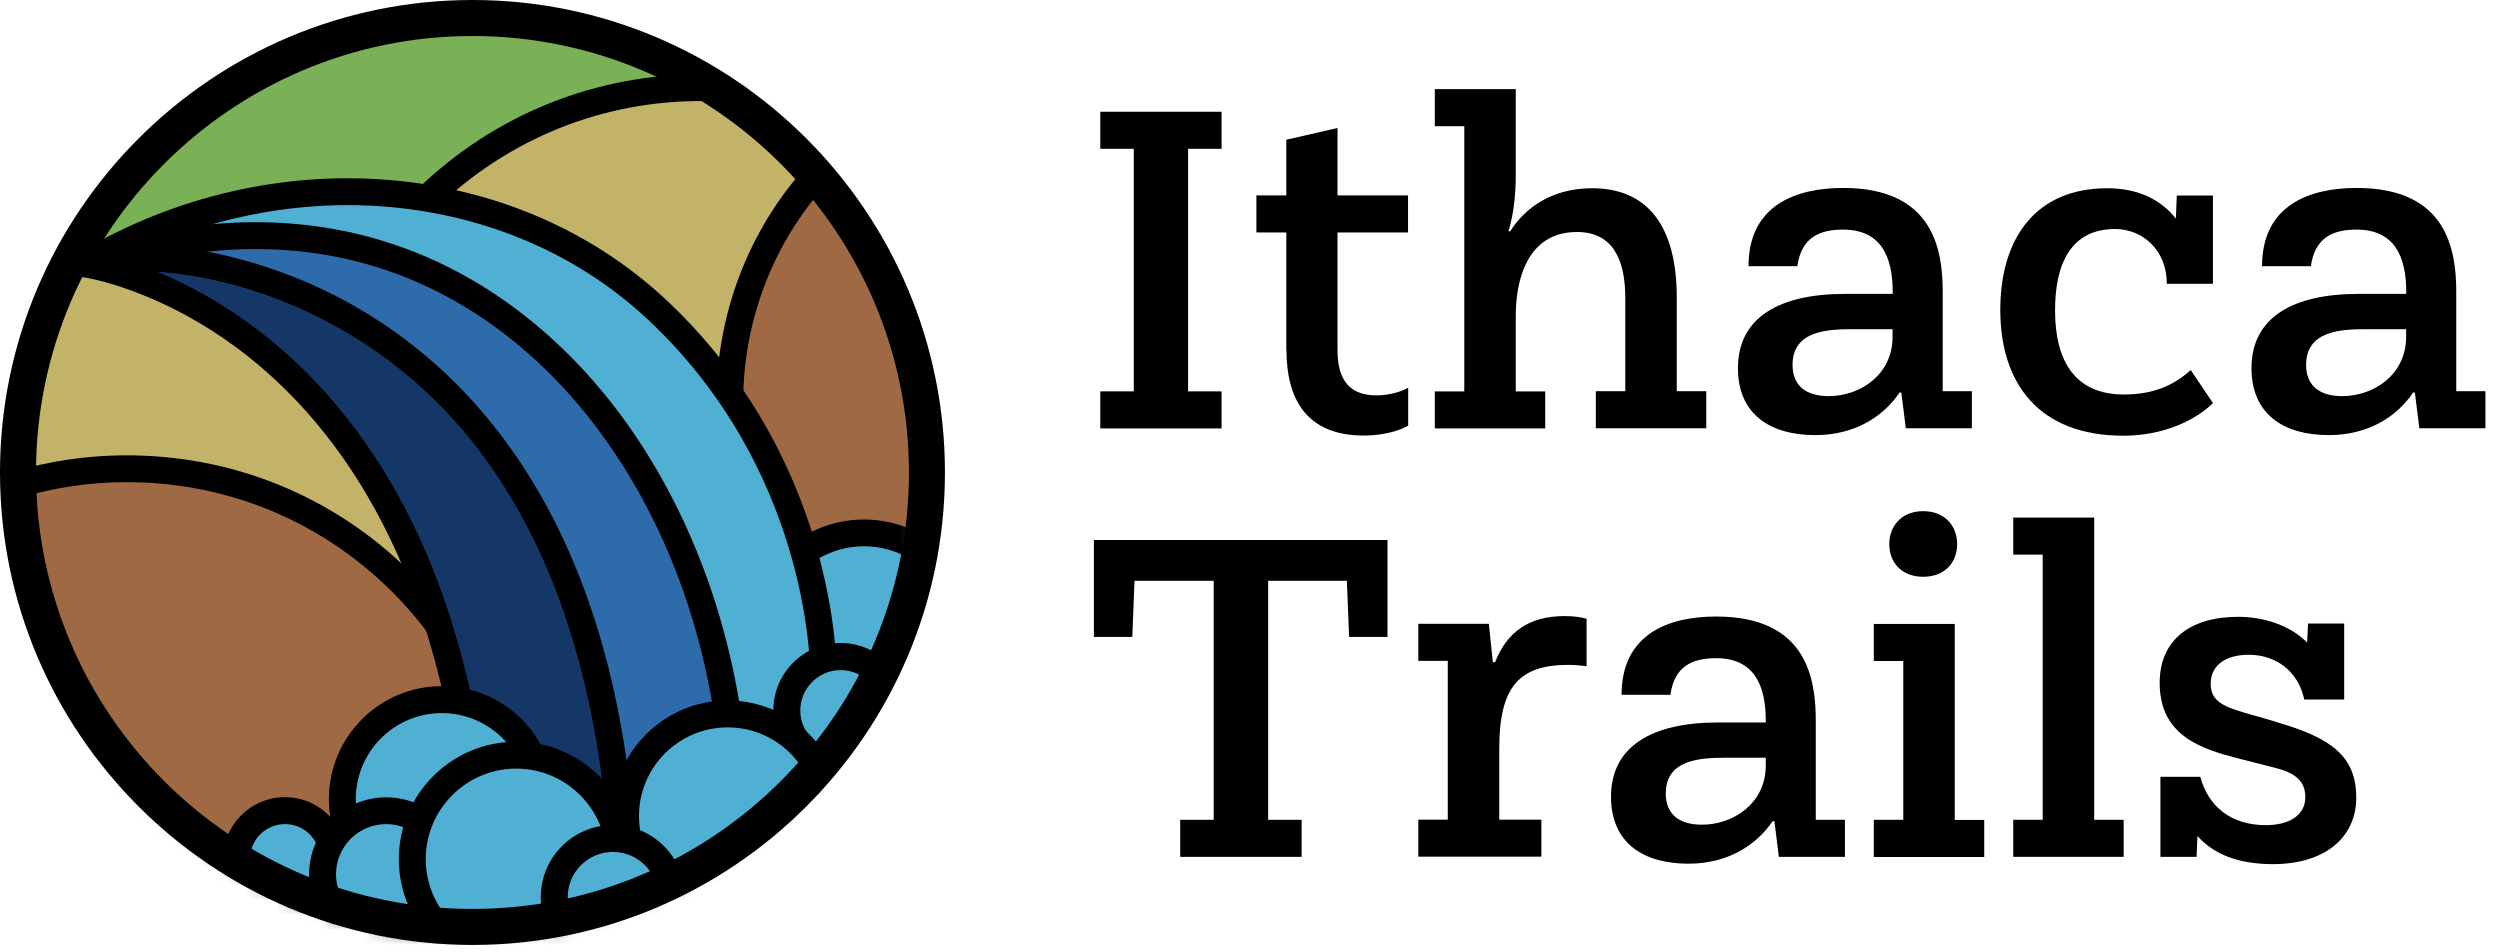
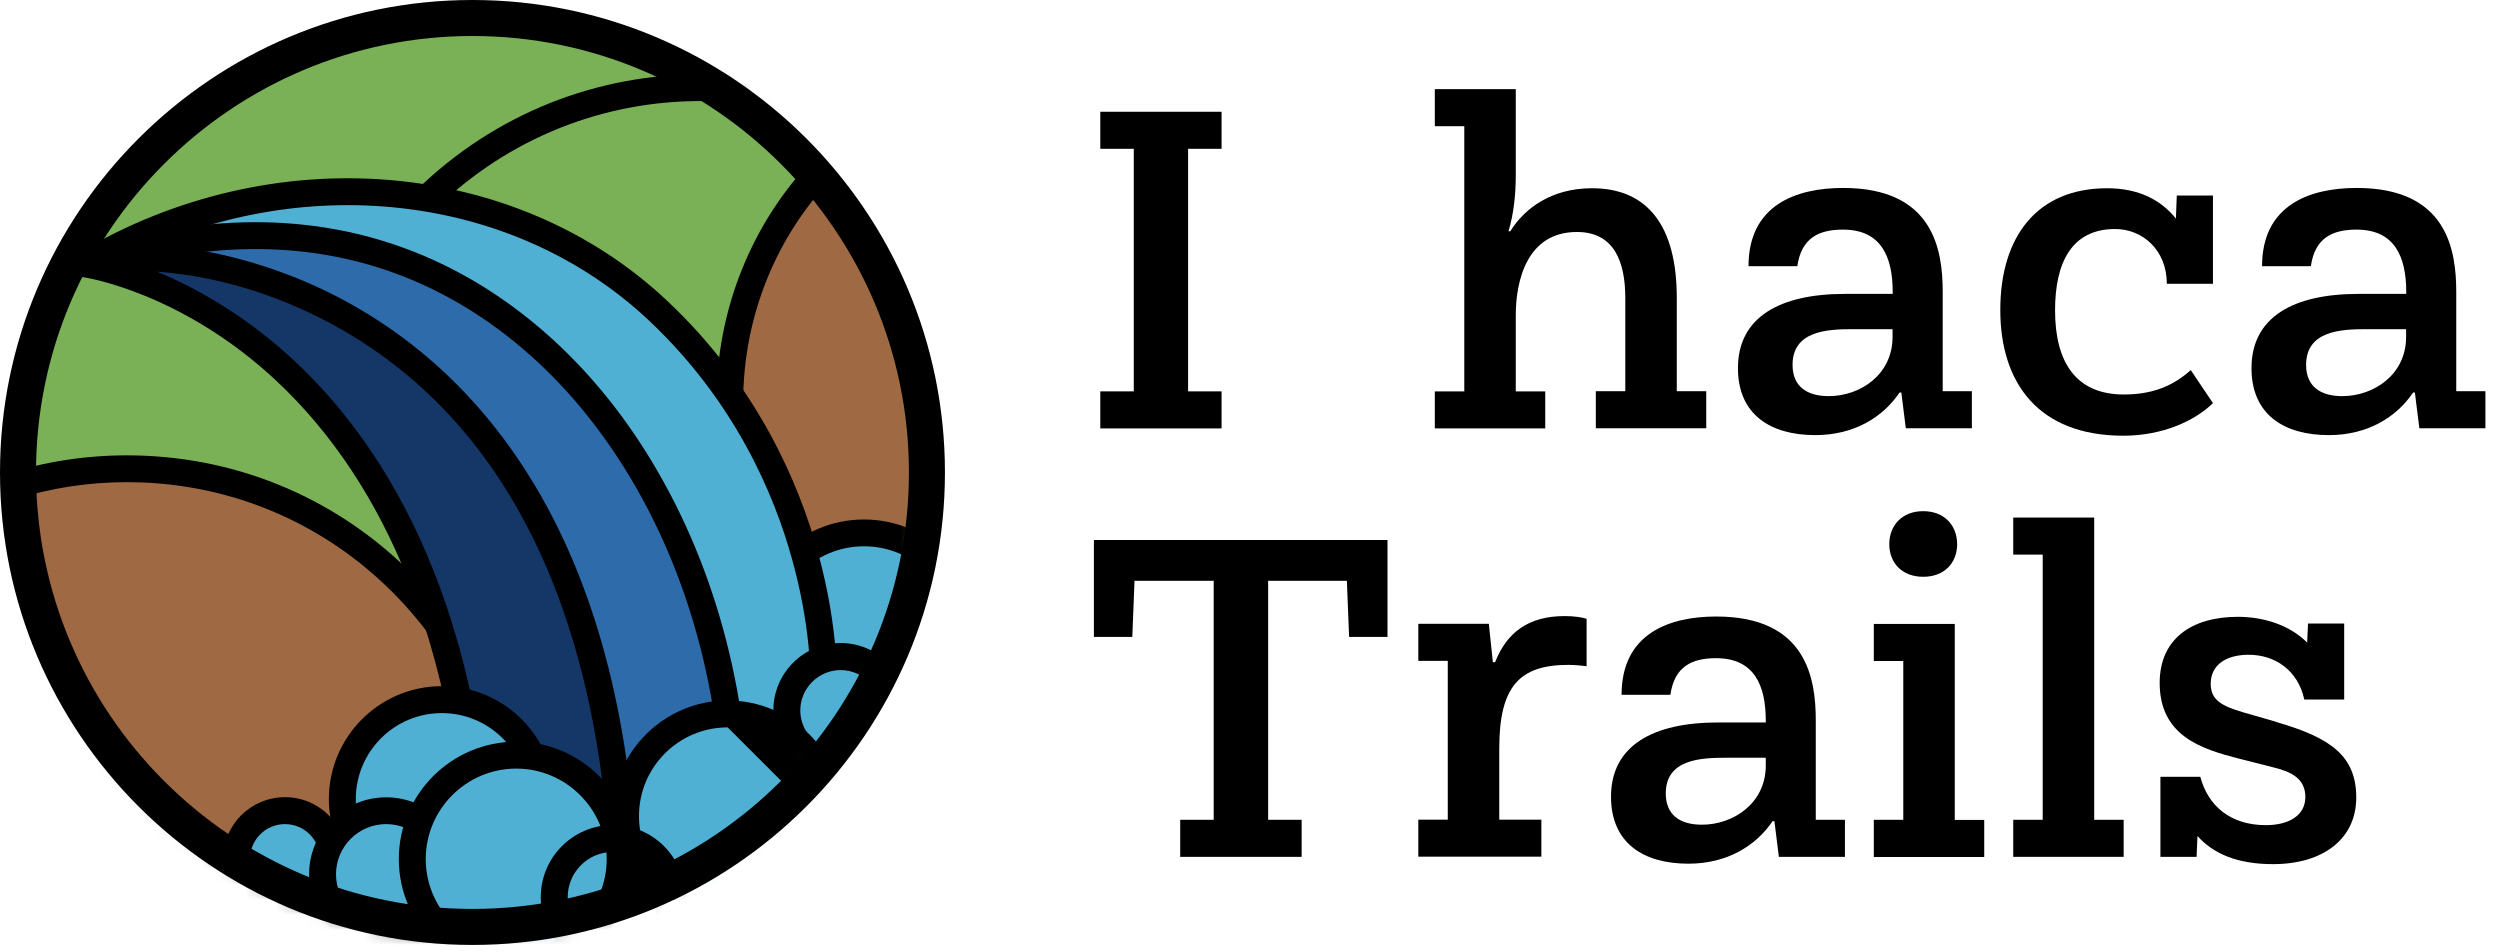
<svg xmlns="http://www.w3.org/2000/svg" width="168" height="64" viewBox="0 0 168 64" fill="none">
  <g id="Group 13">
    <g id="Group">
      <path id="Vector" d="M31.59 62.73C48.368 62.73 61.97 48.788 61.97 31.59C61.97 14.392 48.368 0.45 31.59 0.45C14.812 0.45 1.21 14.392 1.21 31.59C1.21 48.788 14.812 62.73 31.59 62.73Z" fill="#7AB056" />
      <g id="Clip path group">
        <mask id="mask0_17_860" style="mask-type:luminance" maskUnits="userSpaceOnUse" x="1" y="0" width="62" height="63">
          <g id="clippath-1">
            <path id="Vector_2" d="M31.6 62.83C48.401 62.83 62.02 48.893 62.02 31.7C62.02 14.507 48.401 0.57 31.6 0.57C14.8 0.57 1.18 14.507 1.18 31.7C1.18 48.893 14.8 62.83 31.6 62.83Z" fill="white" />
          </g>
        </mask>
        <g mask="url(#mask0_17_860)">
          <g id="Group_2">
            <g id="Group_3">
              <path id="Vector_3" d="M56.19 49.54C59.15 49.54 61.55 47.14 61.55 44.18C61.55 41.22 59.15 38.82 56.19 38.82C53.23 38.82 50.83 41.22 50.83 44.18C50.83 47.14 53.23 49.54 56.19 49.54Z" fill="#74C6F9" />
              <path id="Vector_4" d="M56.19 50.45C52.74 50.45 49.93 47.64 49.93 44.19C49.93 40.74 52.74 37.93 56.19 37.93C59.64 37.93 62.45 40.74 62.45 44.19C62.45 47.64 59.64 50.45 56.19 50.45ZM56.19 39.73C53.73 39.73 51.73 41.73 51.73 44.19C51.73 46.65 53.73 48.65 56.19 48.65C58.65 48.65 60.65 46.65 60.65 44.19C60.65 41.73 58.65 39.73 56.19 39.73Z" fill="black" />
            </g>
            <g id="Group_4">
-               <path id="Vector_5" d="M25.93 23.58C32.46 29.74 35.75 40.38 31.17 49.41C28.07 55.51 21.36 60.95 13.5 60.92C2.02 60.88 -6.06 49.47 -7.17 39.67C-7.9 33.27 -6.1 22.71 2.7 18.42C11.32 14.22 20.93 18.84 25.94 23.58H25.93Z" fill="#C2B368" />
-               <path id="Vector_6" d="M15.07 60.17C15.07 60.17 27.35 54.28 30.09 48.87C32.12 44.87 32.62 40.32 31.54 35.7C30.54 31.43 28.25 27.44 25.1 24.46C22.41 21.92 18.84 19.86 15.31 18.81C13.48 18.27 11.68 17.99 9.93 17.99C7.55 17.99 5.28 18.5 3.2 19.51L2.41 17.93C6.55 15.91 11.07 15.04 15.99 16.5C19.87 17.65 23.79 19.92 26.74 22.71C30.23 26.01 32.77 30.43 33.87 35.15C35.08 40.33 34.51 45.45 32.22 49.96C30.54 53.28 27.9 56.3 24.79 58.46C21.33 60.87 17.44 62.14 13.54 62.14C13.52 62.14 13.5 62.14 13.47 62.14L15.05 60.18L15.07 60.17Z" fill="black" />
-             </g>
-             <path id="Vector_7" d="M23.96 28.71C23.07 22.31 25.28 11.75 36.07 7.46C46.65 3.26 58.45 7.88 64.6 12.62C72.61 18.78 76.65 29.42 71.03 38.45C67.23 44.55 58.99 49.99 49.33 49.96" fill="#C2B368" />
+               </g>
            <g id="Group_5">
              <path id="Vector_8" d="M91.42 27.05C91.42 39.31 74.94 57.01 63.23 57.01C51.52 57.01 49.03 39.31 49.03 27.05C49.03 14.79 58.52 4.86 70.22 4.86C81.92 4.86 91.41 14.8 91.41 27.05H91.42Z" fill="#9E6943" />
              <path id="Vector_9" d="M63.24 57.91C60.24 57.91 57.62 56.83 55.45 54.69C53.6 52.87 52.07 50.25 50.9 46.92C49.64 43.32 48.14 36.96 48.14 27.04C48.14 14.3 58.05 3.94 70.23 3.94C82.41 3.94 92.32 14.3 92.32 27.04C92.32 30.09 91.33 33.64 89.46 37.3C87.72 40.7 85.27 44.13 82.37 47.23C76.11 53.91 68.95 57.9 63.23 57.9L63.24 57.91ZM70.23 5.76C59.04 5.76 49.94 15.31 49.94 27.05C49.94 31.41 50.29 39.72 52.6 46.33C54.87 52.82 58.45 56.11 63.23 56.11C68.39 56.11 75.22 52.24 81.05 46.01C86.89 39.78 90.51 32.52 90.51 27.05C90.51 15.31 81.41 5.76 70.22 5.76H70.23Z" fill="black" />
            </g>
            <g id="Group_6">
              <path id="Vector_10" d="M58.06 49.79C61.92 49.79 65.05 46.66 65.05 42.8C65.05 38.94 61.92 35.81 58.06 35.81C54.2 35.81 51.07 38.94 51.07 42.8C51.07 46.66 54.2 49.79 58.06 49.79Z" fill="#50B0D4" />
              <path id="Vector_11" d="M58.06 50.69C53.71 50.69 50.17 47.15 50.17 42.8C50.17 38.45 53.71 34.91 58.06 34.91C62.41 34.91 65.95 38.45 65.95 42.8C65.95 47.15 62.41 50.69 58.06 50.69ZM58.06 36.71C54.71 36.71 51.98 39.44 51.98 42.79C51.98 46.14 54.71 48.87 58.06 48.87C61.41 48.87 64.14 46.14 64.14 42.79C64.14 39.44 61.41 36.71 58.06 36.71Z" fill="black" />
            </g>
            <g id="Group_7">
              <path id="Vector_12" d="M34.738 58.903C35.3 44.339 24.03 32.08 9.565 31.522C-4.899 30.964 -17.081 42.318 -17.643 56.882C-18.205 71.445 -6.935 83.704 7.53 84.263C21.995 84.821 34.176 73.467 34.738 58.903Z" fill="#9E6943" />
              <path id="Vector_13" d="M33.48 62.23C33.67 61.13 33.78 60 33.83 58.87C34.09 52.07 31.71 45.57 27.12 40.57C22.53 35.58 16.28 32.68 9.53 32.42C9.2 32.41 8.87 32.4 8.54 32.4C5.95 32.4 3.42 32.79 1.01 33.55L0.62 31.78C3.49 30.9 6.52 30.5 9.6 30.62C16.84 30.9 23.53 34 28.45 39.35C33.37 44.7 35.92 51.66 35.64 58.94C35.61 59.82 35.53 60.69 35.42 61.56L33.49 62.23" fill="black" />
              <path id="Vector_14" d="M20.37 26.79C21.56 20.79 24.73 15.42 29.49 11.41C35.05 6.73 42.11 4.49 49.38 5.09C56.65 5.69 63.24 9.07 67.96 14.59C72.44 19.85 74.72 26.45 74.42 33.29C74.4 33.64 74.38 34 74.35 34.35L72.55 34.2C73.11 27.47 70.99 20.92 66.59 15.76C62.19 10.6 56.02 7.45 49.24 6.88C42.45 6.32 35.86 8.41 30.66 12.78" fill="black" />
            </g>
            <g id="Group_8">
              <path id="Vector_15" d="M12.22 15.27C15.06 15.12 21.23 15.41 26.58 17.45C34.36 20.41 38.72 25.65 40.65 28.04C48.48 37.7 49.06 48.66 49.08 52.61C49.72 51.37 53.86 47.35 54.5 46.11C54.71 45.31 55.1 32.05 44.14 21.06C36.73 13.63 27.13 13.12 25.83 13.07C20.32 12.86 14.59 14.23 12.22 15.28V15.27Z" fill="#50B0D4" />
              <path id="Vector_16" d="M9.79 16.58C12.71 16.98 17.3 17.97 22.23 20.73C23.44 21.41 29.53 24.91 34.4 32.05C41.45 42.39 41.2 53.4 40.92 57.34C43.57 55.53 46.21 53.73 48.86 51.92C46.21 30 35.55 19.27 22.24 16.27C19.37 15.62 15.15 15.22 9.8 16.57L9.79 16.58Z" fill="#2E6BAB" />
              <g id="Group_9">
                <path id="Vector_17" d="M7.71 17.41C7.71 17.41 31.68 23.79 32.88 62.1L42.01 56.3C42.01 56.3 38.06 15.01 7.71 17.42V17.41Z" fill="#143768" />
                <path id="Vector_18" d="M50.41 56.66L48.6 56.64C48.7 47.58 46.54 39.08 42.34 32.07C40.31 28.69 37.88 25.77 35.1 23.41C32.28 21.01 29.17 19.23 25.85 18.12C18.33 15.6 11.08 16.99 6.31 18.6L5.73 16.89C10.76 15.19 18.43 13.73 26.42 16.41C29.96 17.59 33.27 19.49 36.26 22.03C39.19 24.52 41.76 27.59 43.88 31.14C48.25 38.44 50.51 47.27 50.4 56.66H50.41Z" fill="black" />
                <path id="Vector_19" d="M31.5 65.16V63.39C31.5 53.98 30.13 45.77 27.44 38.99C25.3 33.6 22.31 29.09 18.57 25.59C12.2 19.63 5.73 18.65 5.66 18.64L3.12 18.27L5.33 16.96C18.36 9.26 34.61 10.6 44.83 20.21C50.93 25.94 53.71 32.56 54.96 37.1C56.42 42.38 56.29 46.33 56.18 47.02L56.12 47.39L31.5 65.15V65.16ZM8.25 17.42C8.84 17.6 9.52 17.84 10.28 18.14C12.63 19.09 16.17 20.9 19.71 24.18C23.67 27.86 26.83 32.58 29.09 38.24C31.72 44.83 33.14 52.69 33.3 61.64L54.44 46.4C54.5 45.27 54.44 41.94 53.23 37.59C52.04 33.27 49.4 26.98 43.6 21.53C34.48 12.95 20.23 11.38 8.27 17.42H8.25Z" fill="black" />
                <path id="Vector_20" d="M41.05 60.03C40.7 47.29 37.28 30.38 23 22.17C14.85 17.49 7.43 18.06 6.67 18.48C6.67 18.48 6.68 18.48 6.69 18.48L5.66 16.99C7.29 15.87 15.08 16.09 22.41 19.81C28.02 22.66 32.59 26.99 35.98 32.68C40.23 39.82 42.54 49 42.85 59.98L41.04 60.03H41.05Z" fill="black" />
              </g>
            </g>
            <g id="Group_10">
              <path id="Vector_21" d="M19.15 60.98C20.945 60.98 22.4 59.525 22.4 57.73C22.4 55.935 20.945 54.48 19.15 54.48C17.355 54.48 15.9 55.935 15.9 57.73C15.9 59.525 17.355 60.98 19.15 60.98Z" fill="#50B0D4" />
              <path id="Vector_22" d="M19.15 61.89C16.86 61.89 14.99 60.03 14.99 57.73C14.99 55.43 16.85 53.57 19.15 53.57C21.45 53.57 23.31 55.43 23.31 57.73C23.31 60.03 21.45 61.89 19.15 61.89ZM19.15 55.38C17.85 55.38 16.8 56.43 16.8 57.73C16.8 59.03 17.85 60.08 19.15 60.08C20.45 60.08 21.5 59.03 21.5 57.73C21.5 56.43 20.45 55.38 19.15 55.38Z" fill="black" />
            </g>
            <g id="Group_11">
              <path id="Vector_23" d="M29.69 60.39C33.385 60.39 36.38 57.395 36.38 53.7C36.38 50.005 33.385 47.01 29.69 47.01C25.995 47.01 23 50.005 23 53.7C23 57.395 25.995 60.39 29.69 60.39Z" fill="#50B0D4" />
              <path id="Vector_24" d="M29.69 61.29C25.51 61.29 22.1 57.89 22.1 53.7C22.1 49.51 25.5 46.11 29.69 46.11C33.88 46.11 37.28 49.51 37.28 53.7C37.28 57.89 33.88 61.29 29.69 61.29ZM29.69 47.92C26.5 47.92 23.91 50.51 23.91 53.7C23.91 56.89 26.5 59.48 29.69 59.48C32.88 59.48 35.47 56.89 35.47 53.7C35.47 50.51 32.88 47.92 29.69 47.92Z" fill="black" />
            </g>
            <g id="Group_12">
              <path id="Vector_25" d="M25.95 63.04C28.314 63.04 30.23 61.124 30.23 58.76C30.23 56.396 28.314 54.48 25.95 54.48C23.586 54.48 21.67 56.396 21.67 58.76C21.67 61.124 23.586 63.04 25.95 63.04Z" fill="#50B0D4" />
              <path id="Vector_26" d="M25.95 63.94C23.09 63.94 20.77 61.62 20.77 58.76C20.77 55.9 23.09 53.58 25.95 53.58C28.81 53.58 31.13 55.9 31.13 58.76C31.13 61.62 28.81 63.94 25.95 63.94ZM25.95 55.38C24.09 55.38 22.58 56.89 22.58 58.75C22.58 60.61 24.09 62.12 25.95 62.12C27.81 62.12 29.32 60.61 29.32 58.75C29.32 56.89 27.81 55.38 25.95 55.38Z" fill="black" />
            </g>
            <g id="Group_13">
              <path id="Vector_27" d="M34.69 64.72C38.55 64.72 41.68 61.59 41.68 57.73C41.68 53.87 38.55 50.74 34.69 50.74C30.829 50.74 27.7 53.87 27.7 57.73C27.7 61.59 30.829 64.72 34.69 64.72Z" fill="#50B0D4" />
              <path id="Vector_28" d="M34.69 65.62C30.34 65.62 26.8 62.08 26.8 57.73C26.8 53.38 30.34 49.84 34.69 49.84C39.04 49.84 42.58 53.38 42.58 57.73C42.58 62.08 39.04 65.62 34.69 65.62ZM34.69 51.65C31.34 51.65 28.61 54.38 28.61 57.73C28.61 61.08 31.34 63.81 34.69 63.81C38.04 63.81 40.77 61.08 40.77 57.73C40.77 54.38 38.04 51.65 34.69 51.65Z" fill="black" />
            </g>
            <g id="Group_14">
              <path id="Vector_29" d="M56.49 51.35C58.484 51.35 60.1 49.734 60.1 47.74C60.1 45.746 58.484 44.13 56.49 44.13C54.496 44.13 52.88 45.746 52.88 47.74C52.88 49.734 54.496 51.35 56.49 51.35Z" fill="#50B0D4" />
              <path id="Vector_30" d="M56.49 52.25C54 52.25 51.97 50.22 51.97 47.73C51.97 45.24 54 43.21 56.49 43.21C58.98 43.21 61.01 45.24 61.01 47.73C61.01 50.22 58.98 52.25 56.49 52.25ZM56.49 45.03C55 45.03 53.78 46.25 53.78 47.74C53.78 49.23 55 50.45 56.49 50.45C57.98 50.45 59.2 49.23 59.2 47.74C59.2 46.25 57.98 45.03 56.49 45.03Z" fill="black" />
            </g>
            <g id="Group_15">
              <path id="Vector_31" d="M48.9 61.71C52.694 61.71 55.77 58.634 55.77 54.84C55.77 51.046 52.694 47.97 48.9 47.97C45.106 47.97 42.03 51.046 42.03 54.84C42.03 58.634 45.106 61.71 48.9 61.71Z" fill="#50B0D4" />
-               <path id="Vector_32" d="M48.9 62.61C44.62 62.61 41.13 59.12 41.13 54.84C41.13 50.56 44.62 47.07 48.9 47.07C53.18 47.07 56.67 50.56 56.67 54.84C56.67 59.12 53.18 62.61 48.9 62.61ZM48.9 48.88C45.61 48.88 42.94 51.55 42.94 54.84C42.94 58.13 45.61 60.8 48.9 60.8C52.19 60.8 54.86 58.13 54.86 54.84C54.86 51.55 52.19 48.88 48.9 48.88Z" fill="black" />
+               <path id="Vector_32" d="M48.9 62.61C44.62 62.61 41.13 59.12 41.13 54.84C41.13 50.56 44.62 47.07 48.9 47.07C53.18 47.07 56.67 50.56 56.67 54.84C56.67 59.12 53.18 62.61 48.9 62.61ZM48.9 48.88C45.61 48.88 42.94 51.55 42.94 54.84C42.94 58.13 45.61 60.8 48.9 60.8C52.19 60.8 54.86 58.13 54.86 54.84Z" fill="black" />
            </g>
            <g id="Group_16">
-               <path id="Vector_33" d="M41.19 64.23C43.366 64.23 45.13 62.466 45.13 60.29C45.13 58.114 43.366 56.35 41.19 56.35C39.014 56.35 37.25 58.114 37.25 60.29C37.25 62.466 39.014 64.23 41.19 64.23Z" fill="#50B0D4" />
              <path id="Vector_34" d="M41.19 65.14C38.52 65.14 36.34 62.97 36.34 60.29C36.34 57.61 38.51 55.44 41.19 55.44C43.87 55.44 46.04 57.61 46.04 60.29C46.04 62.97 43.87 65.14 41.19 65.14ZM41.19 57.25C39.51 57.25 38.15 58.61 38.15 60.29C38.15 61.97 39.51 63.33 41.19 63.33C42.87 63.33 44.23 61.97 44.23 60.29C44.23 58.61 42.87 57.25 41.19 57.25Z" fill="black" />
            </g>
          </g>
        </g>
      </g>
    </g>
    <g id="Group_17">
      <path id="Vector_35" d="M73.94 28.79V26.3H76.19V10H73.94V7.51H82.09V10H79.84V26.3H82.09V28.79H73.94Z" fill="black" />
-       <path id="Vector_36" d="M86.44 23.53V15.62H84.43V13.13H86.44V9.39L89.88 8.6V13.13H94.62V15.62H89.88V23.53C89.88 25.54 90.7 26.57 92.5 26.57C93.38 26.57 94.23 26.3 94.63 26.05V28.6C94.14 28.9 93.05 29.27 91.65 29.27C87.82 29.27 86.45 26.84 86.45 23.52L86.44 23.53Z" fill="black" />
      <path id="Vector_37" d="M112.68 26.29H114.66V28.78H107.24V26.29H109.22V20.03C109.22 17.57 108.46 15.59 105.97 15.59C102.59 15.59 101.86 18.9 101.86 21.19V26.3H103.84V28.79H96.42V26.3H98.4V8.48H96.42V5.99H101.86V11.74C101.86 13.14 101.71 14.42 101.37 15.54H101.49C102.46 13.99 104.26 12.65 106.99 12.65C110.73 12.65 112.68 15.2 112.68 20.01V26.3V26.29Z" fill="black" />
      <path id="Vector_38" d="M130.53 26.29H132.51V28.78H128.07L127.77 26.38H127.65C126.52 28.05 124.58 29.24 121.99 29.24C118.95 29.24 116.79 27.84 116.79 24.74C116.79 21.3 119.62 19.75 123.97 19.75H127.19V19.63C127.19 17.23 126.4 15.43 123.85 15.43C122.24 15.43 121.05 15.98 120.78 17.89H117.5C117.5 13.78 120.69 12.63 123.86 12.63C129.94 12.63 130.55 16.8 130.55 19.62V26.28L130.53 26.29ZM127.18 22.64V22.12H124.53C122.83 22.12 120.46 22.21 120.46 24.52C120.46 25.95 121.4 26.62 122.89 26.62C124.99 26.62 127.18 25.19 127.18 22.64Z" fill="black" />
      <path id="Vector_39" d="M138.1 20.85C138.1 24.38 139.53 26.51 142.72 26.51C144.76 26.51 146.1 25.87 147.22 24.87L148.71 27.09C147.49 28.28 145.33 29.28 142.69 29.28C137 29.28 134.42 25.75 134.42 20.83C134.42 15.91 136.88 12.65 141.6 12.65C143.76 12.65 145.25 13.47 146.22 14.69L146.28 13.14H148.71V19.07H145.61C145.61 16.79 143.97 15.39 142.14 15.39C139.22 15.39 138.1 17.64 138.1 20.86V20.85Z" fill="black" />
      <path id="Vector_40" d="M165.04 26.29H167.02V28.78H162.58L162.28 26.38H162.16C161.03 28.05 159.09 29.24 156.5 29.24C153.46 29.24 151.3 27.84 151.3 24.74C151.3 21.3 154.13 19.75 158.48 19.75H161.7V19.63C161.7 17.23 160.91 15.43 158.36 15.43C156.75 15.43 155.56 15.98 155.29 17.89H152.01C152.01 13.78 155.2 12.63 158.37 12.63C164.45 12.63 165.06 16.8 165.06 19.62V26.28L165.04 26.29ZM161.69 22.64V22.12H159.04C157.34 22.12 154.97 22.21 154.97 24.52C154.97 25.95 155.91 26.62 157.4 26.62C159.5 26.62 161.69 25.19 161.69 22.64Z" fill="black" />
      <path id="Vector_41" d="M79.31 57.58V55.09H81.56V39.03H76.24L76.09 42.8H73.51V36.29H93.24V42.8H90.66L90.51 39.03H85.22V55.09H87.47V57.58H79.32H79.31Z" fill="black" />
      <path id="Vector_42" d="M106.62 41.58V44.77C106.38 44.74 105.89 44.68 105.4 44.68C102.09 44.68 100.75 46.14 100.75 50.31V55.08H103.58V57.57H95.31V55.08H97.29V44.41H95.31V41.92H100.05L100.32 44.5H100.47C101.26 42.49 102.72 41.4 105.15 41.4C105.79 41.4 106.34 41.49 106.61 41.58H106.62Z" fill="black" />
      <path id="Vector_43" d="M122 55.09H123.98V57.58H119.54L119.24 55.18H119.12C117.99 56.85 116.05 58.04 113.46 58.04C110.42 58.04 108.26 56.64 108.26 53.54C108.26 50.1 111.09 48.55 115.44 48.55H118.66V48.43C118.66 46.03 117.87 44.23 115.32 44.23C113.71 44.23 112.52 44.78 112.25 46.69H108.97C108.97 42.58 112.16 41.43 115.33 41.43C121.41 41.43 122.02 45.6 122.02 48.42V55.08L122 55.09ZM118.66 51.44V50.92H116.01C114.31 50.92 111.94 51.01 111.94 53.32C111.94 54.75 112.88 55.42 114.37 55.42C116.47 55.42 118.66 53.99 118.66 51.44Z" fill="black" />
      <path id="Vector_44" d="M125.92 57.58V55.09H127.9V44.42H125.92V41.93H131.36V55.1H133.34V57.59H125.92V57.58ZM126.96 36.57C126.96 35.32 127.81 34.35 129.24 34.35C130.67 34.35 131.52 35.32 131.52 36.57C131.52 37.82 130.67 38.76 129.24 38.76C127.81 38.76 126.96 37.82 126.96 36.57Z" fill="black" />
      <path id="Vector_45" d="M135.29 57.58V55.09H137.27V37.27H135.29V34.78H140.73V55.09H142.71V57.58H135.29Z" fill="black" />
      <path id="Vector_46" d="M152.96 48.52C156.67 49.58 158.34 50.83 158.34 53.6C158.34 56.37 156.12 58.07 152.75 58.07C150.29 58.07 148.71 57.34 147.67 56.18L147.61 57.58H145.18V52.2H147.86C148.38 54.15 149.87 55.45 152.27 55.45C153.79 55.45 154.92 54.81 154.92 53.56C154.92 52.31 153.95 51.86 152.82 51.58L150.42 50.97C147.93 50.33 145.13 49.45 145.13 45.89C145.13 42.97 147.23 41.45 150.39 41.45C152.06 41.45 153.83 41.97 155.04 43.18L155.1 41.9H157.53V47.01H154.85C154.42 45.03 152.87 44 151.11 44C149.65 44 148.56 44.64 148.56 45.95C148.56 47.04 149.29 47.44 150.75 47.87L152.97 48.51L152.96 48.52Z" fill="black" />
    </g>
    <path id="Vector_47" d="M31.75 63.5C14.24 63.5 0 49.26 0 31.75C0 14.24 14.24 0 31.75 0C49.26 0 63.5 14.24 63.5 31.75C63.5 49.26 49.26 63.5 31.75 63.5ZM31.75 2.42C15.58 2.42 2.42 15.58 2.42 31.75C2.42 47.92 15.58 61.08 31.75 61.08C47.92 61.08 61.08 47.92 61.08 31.75C61.08 15.58 47.92 2.42 31.75 2.42Z" fill="black" />
  </g>
</svg>